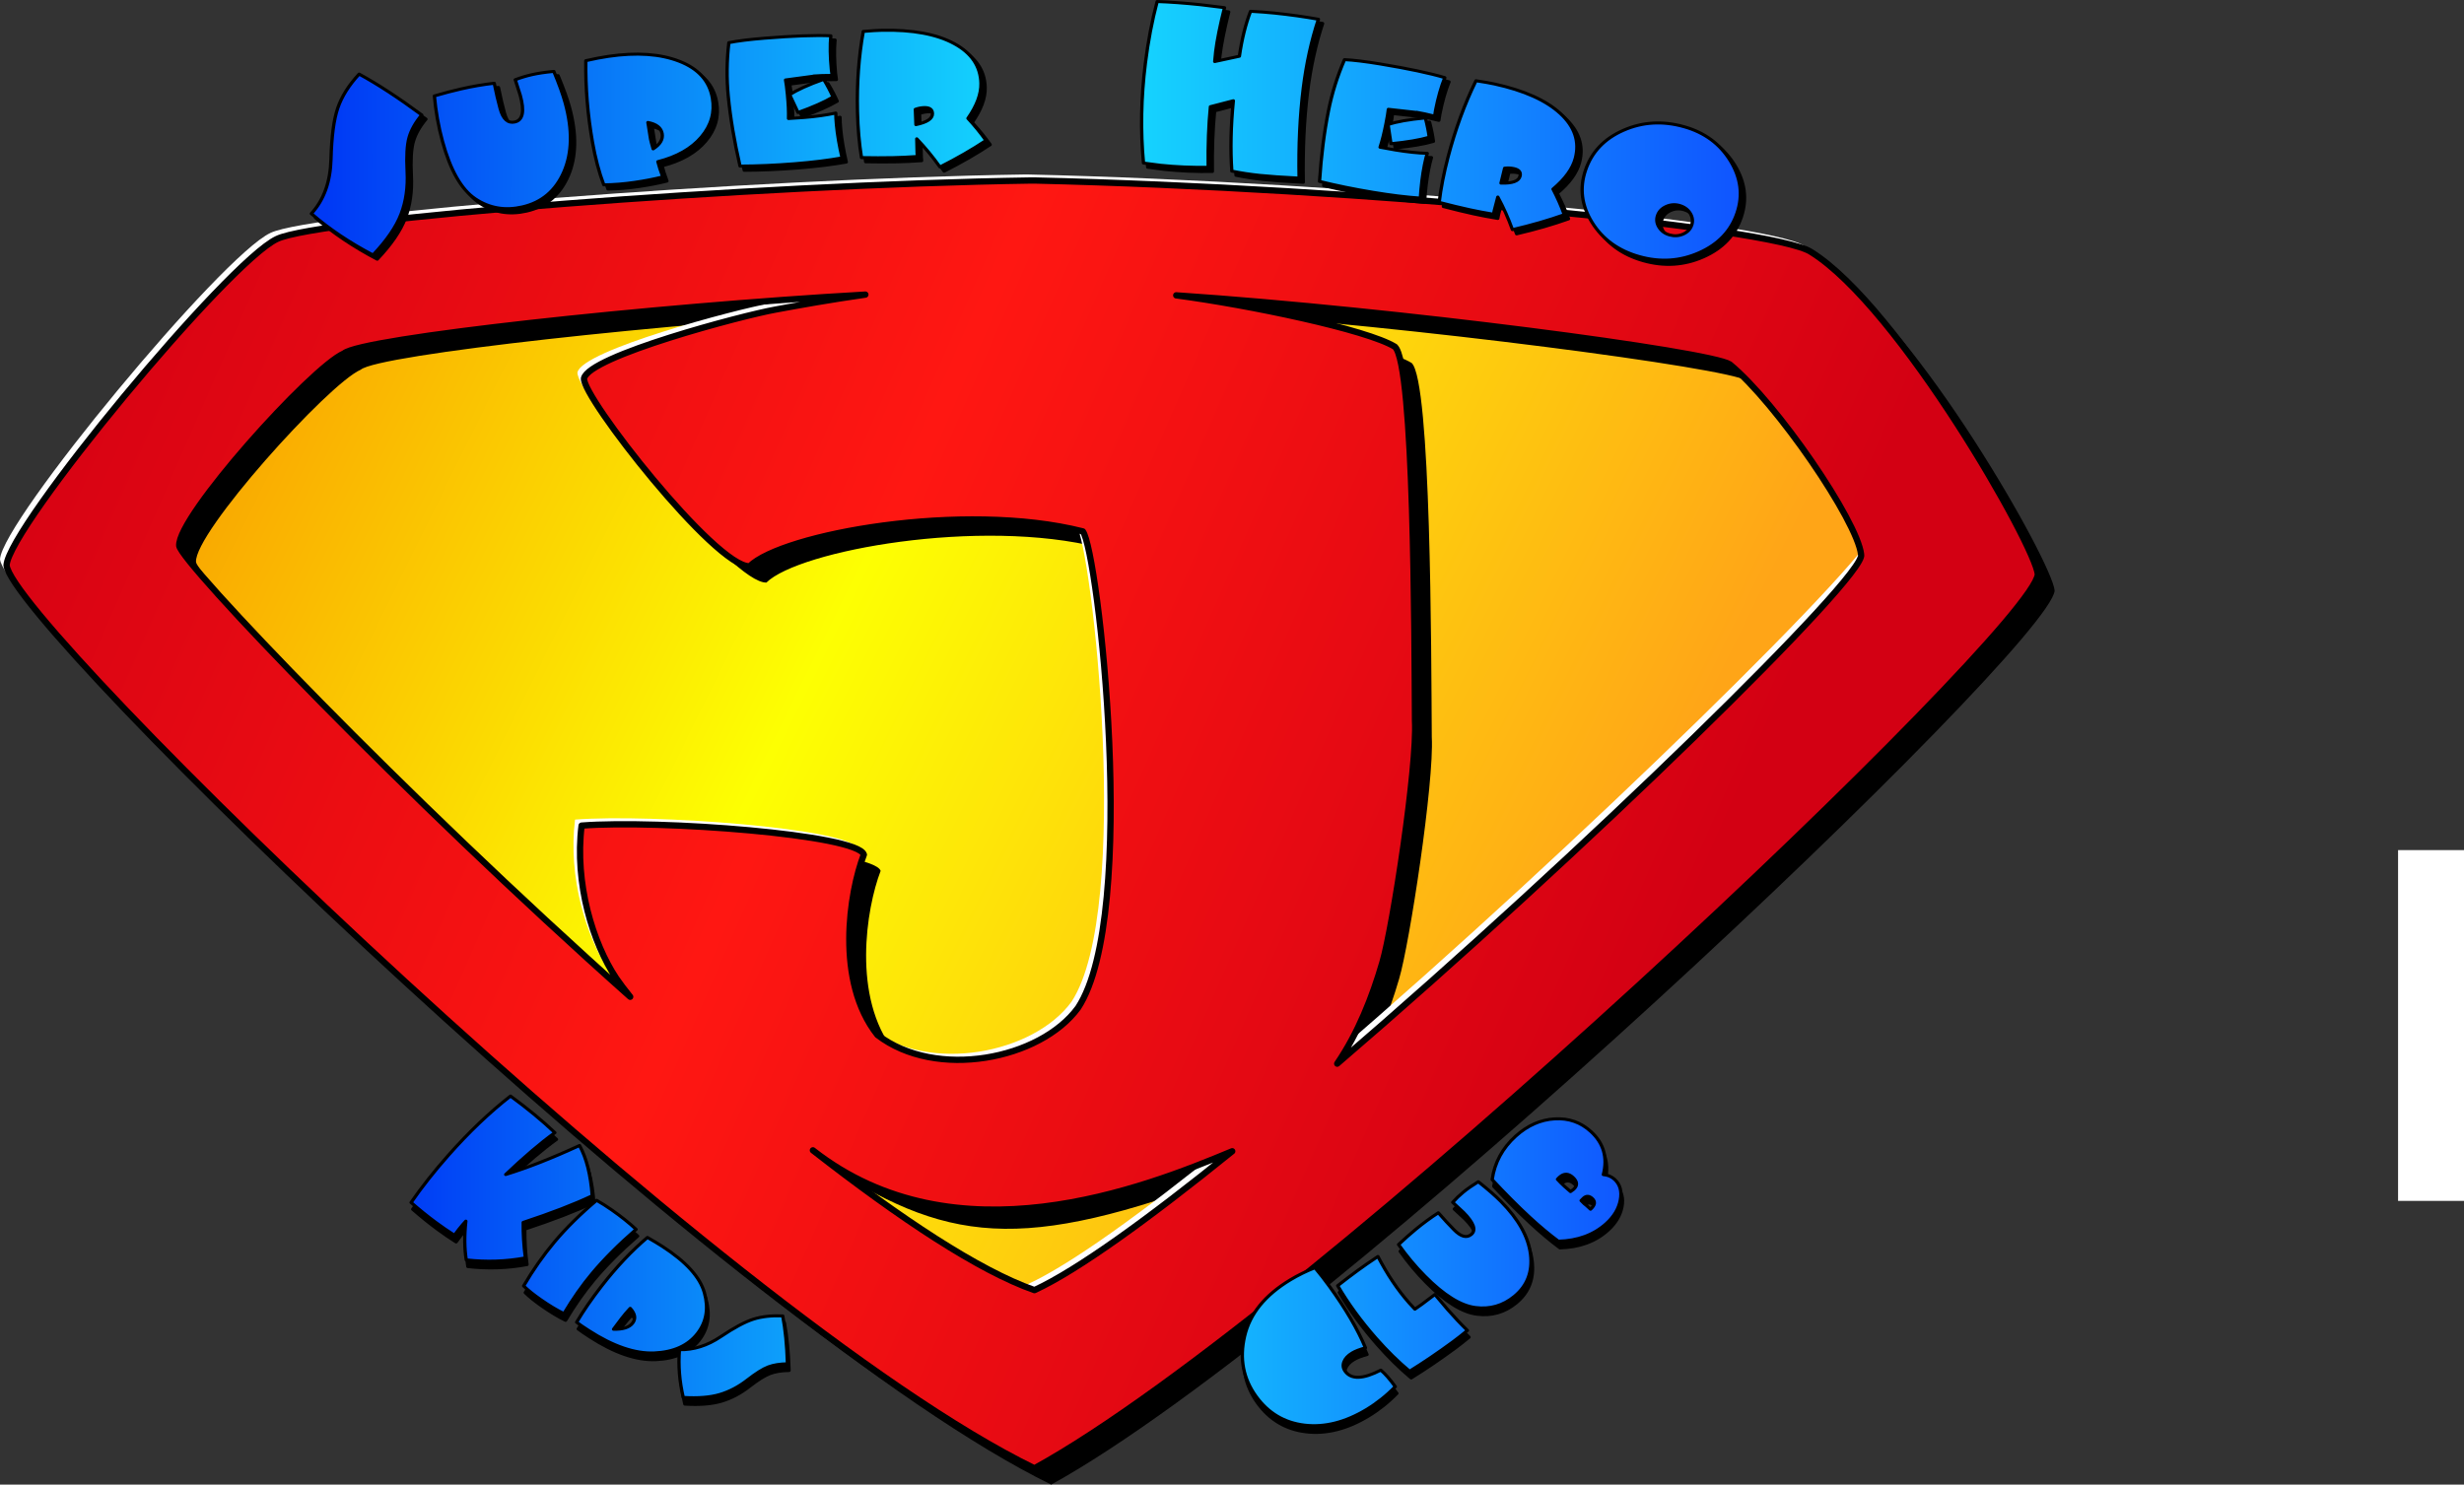
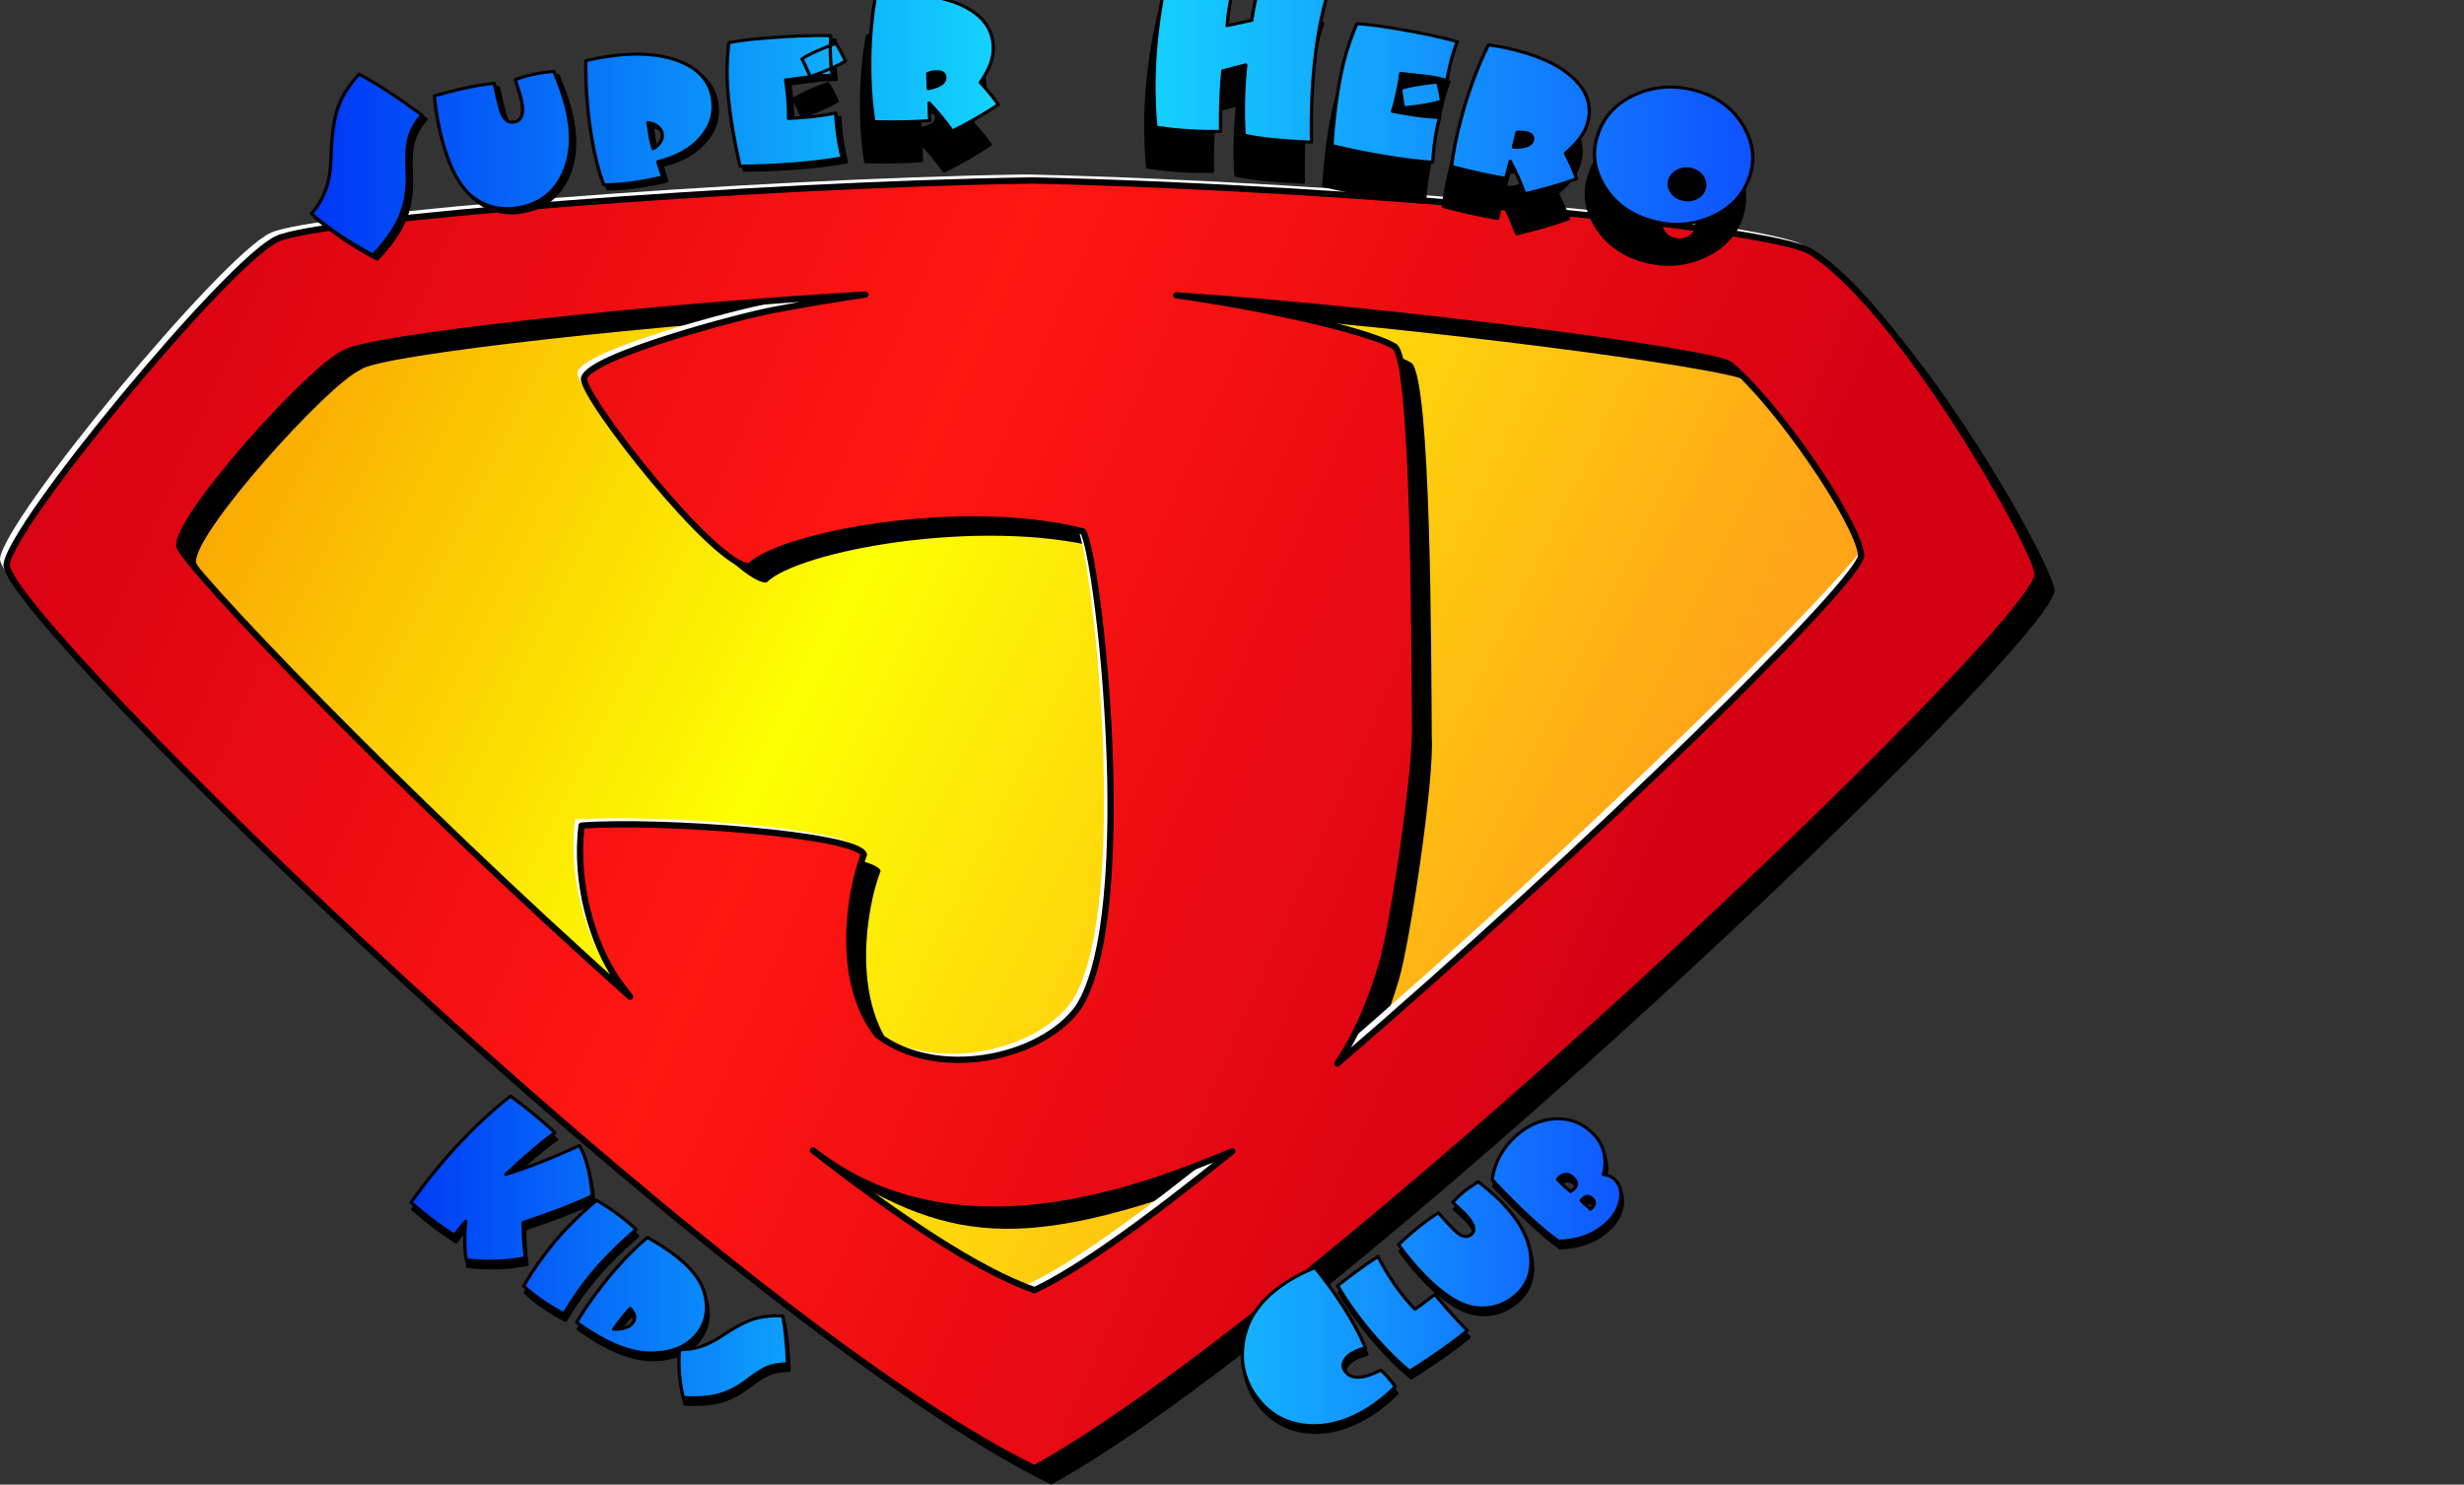
<svg xmlns="http://www.w3.org/2000/svg" xmlns:ns1="http://sodipodi.sourceforge.net/DTD/sodipodi-0.dtd" xmlns:ns2="http://www.inkscape.org/namespaces/inkscape" xmlns:xlink="http://www.w3.org/1999/xlink" id="svg2" ns1:docname="_svgclean2.svg" ns2:export-filename="C:\Documents and Settings\Mike\Desktop\Images\Superheros\Super Jesus Shield!.jpg" viewBox="0 0 1173.8 707.37" ns1:version="0.32" ns2:export-xdpi="300" version="1.0" ns2:output_extension="org.inkscape.output.svg.inkscape" ns2:export-ydpi="300" ns2:version="0.48.3.1 r9886">
  <rect x="0" y="0" width="1173.8" height="707.37" fill="#333333" stroke="none" />
  <defs id="defs4">
    <linearGradient id="linearGradient7655">
      <stop id="stop7657" style="stop-color:#0039f5" offset="0" />
      <stop id="stop3746" style="stop-color:#16e3fe" offset=".5" />
      <stop id="stop7659" style="stop-color:#0f47ff" offset="1" />
    </linearGradient>
    <linearGradient id="linearGradient11321" y2="586" xlink:href="#linearGradient7655" gradientUnits="userSpaceOnUse" x2="841.19" gradientTransform="matrix(.883 0 0 .967 50.282 .472)" y1="586" x1="225.46" ns2:collect="always" />
    <linearGradient id="linearGradient2450" y2="467.7" gradientUnits="userSpaceOnUse" x2="838.95" gradientTransform="translate(4.3264e-5,1.8677e-4)" y1="127.7" x1="61.062" ns2:collect="always">
      <stop id="stop3230" style="stop-color:#d30013" offset="0" />
      <stop id="stop3236" style="stop-color:#ff1712" offset=".5" />
      <stop id="stop3232" style="stop-color:#d30013" offset="1" />
    </linearGradient>
    <linearGradient id="linearGradient2455" y2="461.3" gradientUnits="userSpaceOnUse" x2="800.02" gradientTransform="translate(4.3264e-5,1.8677e-4)" y1="115.22" x1="99.984" ns2:collect="always">
      <stop id="stop6758" style="stop-color:#f88c00" offset="0" />
      <stop id="stop6760" style="stop-color:#fdff02" offset=".5" />
      <stop id="stop6762" style="stop-color:#ffa517" offset="1" />
    </linearGradient>
    <linearGradient id="linearGradient2457" y2="61.36" xlink:href="#linearGradient7655" gradientUnits="userSpaceOnUse" x2="852.38" gradientTransform="matrix(.883 0 0 .967 46.282 .472)" y1="61.36" x1="148.55" ns2:collect="always" />
  </defs>
  <ns1:namedview id="base" bordercolor="#666666" ns2:pageshadow="2" ns2:window-y="0" pagecolor="#ffffff" ns2:window-height="645" ns2:window-maximized="0" ns2:zoom="0.80964849" ns2:window-x="0" showgrid="false" borderopacity="1.0" ns2:current-layer="layer1" ns2:cx="485.18143" ns2:guide-bbox="true" ns2:cy="57.570537" showguides="true" grid_units="mm" ns2:window-width="674" ns2:pageopacity="0.0" ns2:document-units="px">
    <ns2:grid id="GridFromPre046Settings" opacity=".2" color="#0000ff" originy="-90.78mm" originx="-10.219mm" empspacing="5" spacingy="0.282mm" spacingx="0.282mm" empopacity="0.4" type="xygrid" empcolor="#0000ff" />
  </ns1:namedview>
  <g id="layer6" ns2:label="Background" ns2:groupmode="layer" transform="translate(-36.21 -23.326)">
-     <rect id="rect7663" style="fill:#ffffff" height="167.14" width="31.429" y="428.38" x="1178.6" />
-   </g>
+     </g>
  <g id="layer1" ns2:label="Red Shield" ns2:groupmode="layer" transform="translate(-36.21 -23.326)">
    <path id="Yellow_Background" style="fill:url(#linearGradient2455)" d="m528.13 138.67c-132.79 2-313.9 15.14-333.56 24.76-23.41 11-95.295 110.08-96.291 128.33 2.791 28.14 287.41 325.35 436.82 398.19 133.27-73.38 419.74-360.37 422.45-387.67-1-13.35-46.91-101.49-89.12-127.73-18.15-11.94-230-29.71-340.3-35.88z" ns1:nodetypes="ccccccc" ns2:connector-curvature="0" ns2:label="Yellow Background" />
    <path id="Black_Shadow" style="fill:#000000" d="m535.45 117.07c-132.79 2-339.65 18.25-359.31 27.86-23.41 11-127.82 137.24-128.82 155.49 2.79 28.14 340.27 357.43 489.67 430.28 133.28-73.38 475.31-398.64 478.01-425.93-1-13.36-65.87-127.42-108.08-153.65-18.15-11.95-215.37-30.51-369.93-34.05-0.51 0.01-1.02-0.01-1.54 0zm-79.01 54.38c-16.34 2.32-31.04 4.95-42.89 7.15-15.49 2.75-88.91 22.15-91.14 32.78-1 8.74 62.61 89.96 78.89 89.53 15.41-15.24 101.76-31.09 158.73-16.64 7.28 9.4 26.92 182.42-2.25 226.98-18.01 24.66-67.66 34.46-95.58 12.95-20.21-25.54-13.35-68.09-6.48-85.91-2.74-9.6-97.75-16.67-134.46-13.84-3.42 27.62 5.39 56.04 16.45 72.68 1.78 2.58 4.01 5.57 6.7 8.88-108.14-96.18-213.57-206.65-214.82-214.88-1.03-13.85 62.96-84.9 78.47-91.66 8.31-7.16 145.82-22.21 248.38-28.02zm148.09 0.35c105.69 7.11 254.21 26.79 263.68 32.86 22.32 18.32 60.74 74.54 62.58 90.6 2.89 9.81-132.69 142.39-249.57 242.61 10.03-14.73 16.69-31.62 21.53-48.24 4.94-16.67 16.72-93.61 15.53-115.1-0.27-39.97-0.31-169.48-9.57-178.24-13.38-8.2-69.66-19.95-104.18-24.49zm-173.08 407.38c59.77 38.32 95.86 40.56 199.76 0.43-39.66 32.08-73.67 56.71-94.22 66.18-26.44-9.28-63.91-34.11-105.54-66.61z" ns1:nodetypes="cccccccccccccccccccccccccccccccccc" ns2:connector-curvature="0" ns2:label="Black Shadow" />
    <path id="White_Highlight" style="fill:#ffffff" d="m524.34 106.46c-132.79 2-339.65 18.24-359.32 27.86-23.41 10.99-127.82 137.24-128.81 155.48 2.787 28.15 337.87 319.91 487.27 392.75 133.28-73.37 477.72-361.1 480.42-388.4-1-13.35-65.88-127.41-108.09-153.65-18.15-11.94-215.37-30.5-369.93-34.04-0.52 0-1.02-0.01-1.54 0zm-79.01 54.37c-16.34 2.32-31.04 4.96-42.9 7.16-15.48 2.75-88.9 22.14-91.13 32.77-1.01 8.74 62.6 89.96 78.89 89.53 15.41-15.24 101.76-31.09 158.73-16.63 7.27 9.39 26.92 182.41-2.26 226.98-18 24.65-67.65 34.46-95.57 12.95-20.22-25.55-13.35-68.09-6.48-85.91-2.75-9.61-97.76-16.68-134.46-13.84-3.43 27.61 5.39 56.03 16.45 72.68 1.78 2.57 4.01 5.57 6.7 8.88-70.2-18.43-229.84-199.25-231.09-207.48-1.02-13.85 87.36-109.58 102.87-116.34 8.31-7.16 137.69-4.93 240.25-10.75zm106.07-11.99c105.69 7.11 313.84 25.56 323.31 31.62 22.33 18.33 53.97 77.02 55.81 93.08 2.89 9.8-143.54 153.5-260.41 253.72 10.03-14.74-79.54-43.96-74.7-60.59 4.94-16.66-9.49-313.29-44.01-317.83zm-131.06 419.73c19.3 10.91 60.89-10.78 72.45-10.26 9.46 2.31 95.28 26.25 127.31 10.69-39.67 32.08-73.68 56.71-94.22 66.17-26.45 25.29-96.44-15.59-105.54-66.6z" ns1:nodetypes="ccccccccccccccccccccccccccccccccc" ns2:connector-curvature="0" ns2:label="White Highlight" />
    <path id="Red_Shield" style="stroke-linejoin:round;stroke:#000000;stroke-width:3;stroke-linecap:round;fill:url(#linearGradient2450)" d="m527.46 109.33c-132.79 2-339.65 18.24-359.31 27.86-23.41 10.99-127.82 137.23-128.82 155.48 2.791 28.14 340.27 357.44 489.67 430.28 133.28-73.38 475.3-398.63 478-425.93-1-13.35-65.86-127.41-108.07-153.65-18.15-11.94-215.37-30.5-369.93-34.04-0.51 0-1.02-0.01-1.54 0zm-79.01 54.37c-16.34 2.32-31.04 4.95-42.89 7.15-15.49 2.76-88.91 22.15-91.14 32.78-1 8.74 62.61 89.96 78.89 89.53 15.41-15.24 101.76-31.09 158.73-16.63 7.28 9.39 26.92 182.41-2.25 226.97-18.01 24.66-67.66 34.46-95.58 12.96-20.21-25.55-13.35-68.09-6.48-85.92-2.74-9.6-97.75-16.67-134.46-13.84-3.42 27.62 5.39 56.04 16.45 72.68 1.78 2.58 4.01 5.57 6.7 8.89-108.14-96.19-213.57-206.66-214.82-214.88-1.02-13.86 62.96-84.91 78.47-91.67 8.31-7.15 145.82-22.2 248.38-28.02zm148.09 0.35c105.69 7.11 254.21 26.8 263.68 32.86 22.32 18.33 60.74 74.54 62.58 90.61 2.89 9.8-132.69 142.39-249.57 242.61 10.03-14.74 16.69-31.62 21.53-48.25 4.94-16.66 16.72-93.61 15.53-115.1-0.27-39.96-0.31-169.48-9.57-178.24-13.38-8.2-69.66-19.95-104.18-24.49zm-173.08 407.38c67.98 53.32 157.55 18.07 199.76 0.44-39.66 32.08-73.67 56.7-94.22 66.17-26.44-9.27-63.91-34.1-105.54-66.61z" ns1:nodetypes="cccccccccccccccccccccccccccccccccc" ns2:connector-curvature="0" ns2:label="Red Shield" />
    <path id="text2459" ns2:connector-curvature="0" style="stroke-linejoin:round;stroke:#000000;stroke-width:1.386;stroke-linecap:round;fill:#000000" transform="matrix(1.132,0,0,1.034,-7.158,-14.545)" d="m191.21 72.7c7.73 4.607 16.51 10.882 26.35 18.824-2.64 3.472-4.41 6.912-5.3 10.316-0.9 3.41-1.18 8.69-0.84 15.85s-0.51 13.66-2.55 19.51c-2.05 5.85-5.99 12.14-11.81 18.87-9.84-5.65-18.49-12.01-25.95-19.07 5.26-6.28 8.01-14.65 8.26-25.11s1.2-18.325 2.87-23.601c1.66-5.277 4.65-10.473 8.97-15.589zm31.67 10.065c4.1-1.304 7.83-2.375 11.2-3.213 4.76-1.187 9.43-2.066 13.99-2.636 0.82 4.431 1.65 8.33 2.49 11.696 1.2 4.832 3.27 6.883 6.2 6.152 3.34-0.83 4.09-4.927 2.25-12.291-0.03-0.134-0.73-2.525-2.1-7.174 2.24-0.947 4.59-1.728 7.06-2.342 2.56-0.639 5.62-1.136 9.18-1.491 2.23 5.816 3.83 10.673 4.8 14.572 3.09 12.396 2.89 22.962-0.57 31.702-3.47 8.74-9.31 14.13-17.5 16.17-7.3 1.82-13.89 0.57-19.78-3.73-5.88-4.3-10.49-13.14-13.82-26.5-1.68-6.763-2.82-13.735-3.4-20.915zm63.73-16.244c3.48-0.871 6.64-1.535 9.49-1.992 11.87-1.903 21.82-1.151 29.84 2.257 8.02 3.409 12.67 9.046 13.93 16.913 1.06 6.612-0.48 12.598-4.63 17.961-4.15 5.36-10.26 9.16-18.31 11.39 0.45 1.98 1.14 4.32 2.06 7.02-3.53 0.98-7.45 1.82-11.75 2.51-4.51 0.73-8.87 1.11-13.07 1.16-2.01-5.8-3.59-12.34-4.76-19.64-2.04-12.711-2.97-25.239-2.8-37.579zm26.38 30.149 0.86 5.97c0.11 0.68 0.47 2.18 1.09 4.52 2.94-2.04 4.2-4.38 3.78-7.03-0.44-2.708-2.44-4.423-5.99-5.139l0.26 1.679zm68.13-22.811-10.46 1.542c0.28 1.596 0.55 3.865 0.8 6.807 0.38 4.276 0.53 7.934 0.45 10.975 2.95-0.191 5.13-0.348 6.53-0.471 5.03-0.443 9.48-1.129 13.37-2.057 0 1.552 0.09 3.388 0.28 5.509 0.4 4.546 1.19 9.596 2.36 15.146-5.69 1.13-12.32 2.02-19.88 2.69-8.1 0.71-15.79 1.08-23.07 1.1-2.42-11.44-4.07-22.208-4.96-32.3-0.72-8.142-0.63-16.337 0.26-24.586 3.73-0.811 8.72-1.492 14.98-2.043 12.11-1.066 21.42-1.438 27.93-1.115-0.37 4.411-0.3 9.558 0.22 15.442 0.09 1.06 0.21 1.998 0.35 2.813-3.04-0.008-5.65 0.084-7.84 0.277l0.11-0.009 0.05-0.005c0.03-0.003 0.02 0.016-0.05 0.056-0.07 0.006-0.22 0.037-0.46 0.092l-0.97 0.137zm-5.21 16.542c-1.51-3.418-2.68-6.142-3.51-8.172 3.01-2.196 7.78-4.564 14.32-7.104 1.6 2.893 2.9 5.604 3.92 8.135-3.49 2.272-8.4 4.652-14.73 7.141zm50.11 18.669 0.14 1.6c-3.81 0.29-7.22 0.46-10.24 0.53-4.05 0.09-8.49 0.08-13.3-0.02-0.96-6.51-1.53-13.573-1.69-21.195-0.28-13.012 0.53-25.327 2.44-36.944 3.4-0.314 6.04-0.491 7.93-0.532 12.8-0.278 22.89 1.762 30.27 6.12 7.38 4.357 11.15 10.467 11.32 18.329 0.11 4.91-1.72 10.291-5.47 16.143 2.82 3.339 5.35 6.736 7.59 10.189-5.68 4.14-12.14 8.22-19.37 12.22-3.05-4.71-6.31-9.03-9.76-12.98l0.14 6.54zm-0.74-20.127 0.25 7.053c4.69-1.063 7-2.762 6.95-5.097-0.04-1.888-1.18-2.808-3.41-2.76-1.27 0.028-2.53 0.296-3.79 0.804zm125.99-22.021 10.38-2.444c1.04-7.9 2.61-14.808 4.7-20.721 3.95 0.242 7.32 0.523 10.12 0.842 6.41 0.732 12.56 1.675 18.44 2.83-2.94 9.723-5.05 20.248-6.35 31.576-1.45 12.795-2.05 26.675-1.79 41.635-7.04-0.39-12.57-0.81-16.6-1.27-3.92-0.45-7.82-1.1-11.7-1.96-0.63-9.92-0.42-20.732 0.64-32.432l-9.65 2.737c-0.76 8.553-1.08 17.865-0.95 27.935-6.83 0.12-13.5-0.19-20.01-0.93-0.62-0.07-3.01-0.41-7.2-1.03-1.29-14.731-1.02-30.099 0.8-46.101 1.15-10.066 2.8-19.504 4.94-28.315 5.44 0.205 11.5 0.689 18.19 1.452 1.61 0.183 4.99 0.638 10.16 1.366-1.85 8.084-3.09 14.804-3.7 20.161-0.2 1.775-0.34 3.331-0.42 4.669zm83.58 23.286-10.5-1.28c-0.16 1.613-0.5 3.872-1.03 6.778-0.76 4.223-1.59 7.794-2.46 10.704 2.89 0.59 5.03 1.02 6.41 1.27 4.97 0.9 9.45 1.42 13.44 1.55-0.41 1.5-0.81 3.29-1.19 5.39-0.82 4.49-1.39 9.57-1.72 15.23-5.79-0.42-12.41-1.31-19.88-2.67-8.01-1.45-15.52-3.13-22.54-5.03 0.69-11.68 1.94-22.496 3.75-32.463 1.46-8.042 3.71-15.922 6.76-23.642 3.8 0.203 8.79 0.866 14.98 1.989 11.96 2.174 21.03 4.277 27.23 6.309-1.53 4.156-2.82 9.14-3.87 14.952-0.19 1.047-0.33 1.982-0.41 2.806-2.92-0.811-5.47-1.413-7.63-1.806l0.1 0.019 0.05 0.009c0.04 0.006 0.02 0.02-0.06 0.041-0.06-0.012-0.22-0.022-0.46-0.032l-0.97-0.124zm-9.41 14.572c-0.55-3.69-0.95-6.629-1.22-8.807 3.48-1.321 8.71-2.343 15.69-3.066 0.77 3.213 1.32 6.174 1.63 8.883-3.97 1.27-9.33 2.27-16.1 2.99zm43.45 30.94-0.27 1.57c-3.76-0.68-7.1-1.38-10.04-2.08-3.94-0.95-8.23-2.08-12.85-3.4 0.71-6.54 1.96-13.51 3.74-20.93 3.03-12.654 6.95-24.358 11.75-35.109 3.36 0.559 5.96 1.058 7.8 1.498 12.45 2.984 21.69 7.521 27.72 13.608 6.03 6.088 8.13 12.953 6.3 20.603-1.15 4.78-4.28 9.52-9.4 14.22 1.88 3.95 3.47 7.88 4.75 11.79-6.54 2.56-13.82 4.86-21.83 6.9-1.76-5.33-3.81-10.34-6.15-15.03l-1.52 6.36zm4.39-19.66-1.54 6.89c4.8 0.16 7.47-0.9 8.01-3.17 0.44-1.84-0.42-3.01-2.59-3.53-1.24-0.3-2.53-0.36-3.88-0.19zm97.8 20.67c-2.56 8.27-7.86 14.36-15.92 18.27-8.05 3.91-16.48 4.5-25.27 1.78s-15.4-7.96-19.81-15.72-5.34-15.77-2.78-24.04c2.59-8.4 7.91-14.54 15.96-18.414 8.04-3.876 16.56-4.424 25.55-1.645 8.6 2.657 15.09 7.899 19.48 15.729 4.4 7.83 5.32 15.84 2.79 24.04zm-33.46 1.15c-0.58 1.87-0.36 3.68 0.64 5.42 1.01 1.75 2.48 2.93 4.41 3.52 2 0.62 3.91 0.49 5.73-0.38 1.82-0.88 3.01-2.25 3.59-4.12s0.37-3.7-0.62-5.48c-1-1.78-2.5-2.98-4.5-3.6-1.93-0.6-3.82-0.44-5.64 0.47-1.83 0.91-3.03 2.3-3.61 4.17z" />
-     <path id="text1942" ns2:connector-curvature="0" style="stroke-linejoin:round;stroke:#000000;stroke-width:1.386;stroke-linecap:round;fill:url(#linearGradient2457)" transform="matrix(1.132,0,0,1.034,-9.158,-16.545)" d="m191.21 72.7c7.73 4.607 16.51 10.882 26.35 18.824-2.64 3.472-4.41 6.912-5.3 10.316-0.9 3.41-1.18 8.69-0.84 15.85s-0.51 13.66-2.55 19.51c-2.05 5.85-5.99 12.14-11.81 18.87-9.84-5.65-18.49-12.01-25.95-19.07 5.26-6.28 8.01-14.65 8.26-25.11s1.2-18.325 2.87-23.601c1.66-5.277 4.65-10.473 8.97-15.589zm31.67 10.065c4.1-1.304 7.83-2.375 11.2-3.213 4.76-1.187 9.43-2.066 13.99-2.636 0.82 4.431 1.65 8.33 2.49 11.696 1.2 4.832 3.27 6.883 6.2 6.152 3.34-0.83 4.09-4.927 2.25-12.291-0.03-0.134-0.73-2.525-2.1-7.174 2.24-0.947 4.59-1.728 7.06-2.342 2.56-0.639 5.62-1.136 9.18-1.491 2.23 5.816 3.83 10.673 4.8 14.572 3.09 12.396 2.89 22.962-0.57 31.702-3.47 8.74-9.31 14.13-17.5 16.17-7.3 1.82-13.89 0.57-19.78-3.73-5.88-4.3-10.49-13.14-13.82-26.5-1.68-6.763-2.82-13.735-3.4-20.915zm63.73-16.244c3.48-0.871 6.64-1.535 9.49-1.992 11.87-1.903 21.82-1.151 29.84 2.257 8.02 3.409 12.67 9.046 13.93 16.913 1.06 6.612-0.48 12.598-4.63 17.961-4.15 5.36-10.26 9.16-18.31 11.39 0.45 1.98 1.14 4.32 2.06 7.02-3.53 0.98-7.45 1.82-11.75 2.51-4.51 0.73-8.87 1.11-13.07 1.16-2.01-5.8-3.59-12.34-4.76-19.64-2.04-12.711-2.97-25.239-2.8-37.579zm26.38 30.149 0.86 5.97c0.11 0.68 0.47 2.18 1.09 4.52 2.94-2.04 4.2-4.38 3.78-7.03-0.44-2.708-2.44-4.423-5.99-5.139l0.26 1.679zm68.13-22.811-10.46 1.542c0.28 1.596 0.55 3.865 0.8 6.807 0.38 4.276 0.53 7.934 0.45 10.975 2.95-0.191 5.13-0.348 6.53-0.471 5.03-0.443 9.48-1.129 13.37-2.057 0 1.552 0.09 3.388 0.28 5.509 0.4 4.546 1.19 9.596 2.36 15.146-5.69 1.13-12.32 2.02-19.88 2.69-8.1 0.71-15.79 1.08-23.07 1.1-2.42-11.44-4.07-22.208-4.96-32.3-0.72-8.142-0.63-16.337 0.26-24.586 3.73-0.811 8.72-1.492 14.98-2.043 12.11-1.066 21.42-1.438 27.93-1.115-0.37 4.411-0.3 9.558 0.22 15.442 0.09 1.06 0.21 1.998 0.35 2.813-3.04-0.008-5.65 0.084-7.84 0.277l0.11-0.009 0.05-0.005c0.03-0.003 0.02 0.016-0.05 0.056-0.07 0.006-0.22 0.037-0.46 0.092l-0.97 0.137zm-5.21 16.542c-1.51-3.418-2.68-6.142-3.51-8.172 3.01-2.196 7.78-4.564 14.32-7.104 1.6 2.893 2.9 5.604 3.92 8.135-3.49 2.272-8.4 4.652-14.73 7.141zm50.11 18.669 0.14 1.6c-3.81 0.29-7.22 0.46-10.24 0.53-4.05 0.09-8.49 0.08-13.3-0.02-0.96-6.51-1.53-13.573-1.69-21.195-0.28-13.012 0.53-25.327 2.44-36.944 3.4-0.314 6.04-0.491 7.93-0.532 12.8-0.278 22.89 1.762 30.27 6.12 7.38 4.357 11.15 10.467 11.32 18.329 0.11 4.91-1.72 10.291-5.47 16.143 2.82 3.339 5.35 6.736 7.59 10.189-5.68 4.14-12.14 8.22-19.37 12.22-3.05-4.71-6.31-9.03-9.76-12.98l0.14 6.54zm-0.74-20.127 0.25 7.053c4.69-1.063 7-2.762 6.95-5.097-0.04-1.888-1.18-2.808-3.41-2.76-1.27 0.028-2.53 0.296-3.79 0.804zm125.99-22.021 10.38-2.444c1.04-7.9 2.61-14.808 4.7-20.721 3.95 0.242 7.32 0.523 10.12 0.842 6.41 0.732 12.56 1.675 18.44 2.83-2.94 9.723-5.05 20.248-6.35 31.576-1.45 12.795-2.05 26.675-1.79 41.635-7.04-0.39-12.57-0.81-16.6-1.27-3.92-0.45-7.82-1.1-11.7-1.96-0.63-9.92-0.42-20.732 0.64-32.432l-9.65 2.737c-0.76 8.553-1.08 17.865-0.95 27.935-6.83 0.12-13.5-0.19-20.01-0.93-0.62-0.07-3.01-0.41-7.2-1.03-1.29-14.731-1.02-30.099 0.8-46.101 1.15-10.066 2.8-19.504 4.94-28.315 5.44 0.205 11.5 0.689 18.19 1.452 1.61 0.183 4.99 0.638 10.16 1.366-1.85 8.084-3.09 14.804-3.7 20.161-0.2 1.775-0.34 3.331-0.42 4.669zm83.58 23.286-10.5-1.28c-0.16 1.613-0.5 3.872-1.03 6.778-0.76 4.223-1.59 7.794-2.46 10.704 2.89 0.59 5.03 1.02 6.41 1.27 4.97 0.9 9.45 1.42 13.44 1.55-0.41 1.5-0.81 3.29-1.19 5.39-0.82 4.49-1.39 9.57-1.72 15.23-5.79-0.42-12.41-1.31-19.88-2.67-8.01-1.45-15.52-3.13-22.54-5.03 0.69-11.68 1.94-22.496 3.75-32.463 1.46-8.042 3.71-15.922 6.76-23.642 3.8 0.203 8.79 0.866 14.98 1.989 11.96 2.174 21.03 4.277 27.23 6.309-1.53 4.156-2.82 9.14-3.87 14.952-0.19 1.047-0.33 1.982-0.41 2.806-2.92-0.811-5.47-1.413-7.63-1.806l0.1 0.019 0.05 0.009c0.04 0.006 0.02 0.02-0.06 0.041-0.06-0.012-0.22-0.022-0.46-0.032l-0.97-0.124zm-9.41 14.572c-0.55-3.69-0.95-6.629-1.22-8.807 3.48-1.321 8.71-2.343 15.69-3.066 0.77 3.213 1.32 6.174 1.63 8.883-3.97 1.27-9.33 2.27-16.1 2.99zm43.45 30.94-0.27 1.57c-3.76-0.68-7.1-1.38-10.04-2.08-3.94-0.95-8.23-2.08-12.85-3.4 0.71-6.54 1.96-13.51 3.74-20.93 3.03-12.654 6.95-24.358 11.75-35.109 3.36 0.559 5.96 1.058 7.8 1.498 12.45 2.984 21.69 7.521 27.72 13.608 6.03 6.088 8.13 12.953 6.3 20.603-1.15 4.78-4.28 9.52-9.4 14.22 1.88 3.95 3.47 7.88 4.75 11.79-6.54 2.56-13.82 4.86-21.83 6.9-1.76-5.33-3.81-10.34-6.15-15.03l-1.52 6.36zm4.39-19.66-1.54 6.89c4.8 0.16 7.47-0.9 8.01-3.17 0.44-1.84-0.42-3.01-2.59-3.53-1.24-0.3-2.53-0.36-3.88-0.19zm97.8 20.67c-2.56 8.27-7.86 14.36-15.92 18.27-8.05 3.91-16.48 4.5-25.27 1.78s-15.4-7.96-19.81-15.72-5.34-15.77-2.78-24.04c2.59-8.4 7.91-14.54 15.96-18.414 8.04-3.876 16.56-4.424 25.55-1.645 8.6 2.657 15.09 7.899 19.48 15.729 4.4 7.83 5.32 15.84 2.79 24.04zm-33.46 1.15c-0.58 1.87-0.36 3.68 0.64 5.42 1.01 1.75 2.48 2.93 4.41 3.52 2 0.62 3.91 0.49 5.73-0.38 1.82-0.88 3.01-2.25 3.59-4.12s0.37-3.7-0.62-5.48c-1-1.78-2.5-2.98-4.5-3.6-1.93-0.6-3.82-0.44-5.64 0.47-1.83 0.91-3.03 2.3-3.61 4.17z" />
+     <path id="text1942" ns2:connector-curvature="0" style="stroke-linejoin:round;stroke:#000000;stroke-width:1.386;stroke-linecap:round;fill:url(#linearGradient2457)" transform="matrix(1.132,0,0,1.034,-9.158,-16.545)" d="m191.21 72.7c7.73 4.607 16.51 10.882 26.35 18.824-2.64 3.472-4.41 6.912-5.3 10.316-0.9 3.41-1.18 8.69-0.84 15.85s-0.51 13.66-2.55 19.51c-2.05 5.85-5.99 12.14-11.81 18.87-9.84-5.65-18.49-12.01-25.95-19.07 5.26-6.28 8.01-14.65 8.26-25.11s1.2-18.325 2.87-23.601c1.66-5.277 4.65-10.473 8.97-15.589zm31.67 10.065c4.1-1.304 7.83-2.375 11.2-3.213 4.76-1.187 9.43-2.066 13.99-2.636 0.82 4.431 1.65 8.33 2.49 11.696 1.2 4.832 3.27 6.883 6.2 6.152 3.34-0.83 4.09-4.927 2.25-12.291-0.03-0.134-0.73-2.525-2.1-7.174 2.24-0.947 4.59-1.728 7.06-2.342 2.56-0.639 5.62-1.136 9.18-1.491 2.23 5.816 3.83 10.673 4.8 14.572 3.09 12.396 2.89 22.962-0.57 31.702-3.47 8.74-9.31 14.13-17.5 16.17-7.3 1.82-13.89 0.57-19.78-3.73-5.88-4.3-10.49-13.14-13.82-26.5-1.68-6.763-2.82-13.735-3.4-20.915zm63.73-16.244c3.48-0.871 6.64-1.535 9.49-1.992 11.87-1.903 21.82-1.151 29.84 2.257 8.02 3.409 12.67 9.046 13.93 16.913 1.06 6.612-0.48 12.598-4.63 17.961-4.15 5.36-10.26 9.16-18.31 11.39 0.45 1.98 1.14 4.32 2.06 7.02-3.53 0.98-7.45 1.82-11.75 2.51-4.51 0.73-8.87 1.11-13.07 1.16-2.01-5.8-3.59-12.34-4.76-19.64-2.04-12.711-2.97-25.239-2.8-37.579zm26.38 30.149 0.86 5.97c0.11 0.68 0.47 2.18 1.09 4.52 2.94-2.04 4.2-4.38 3.78-7.03-0.44-2.708-2.44-4.423-5.99-5.139l0.26 1.679zm68.13-22.811-10.46 1.542c0.28 1.596 0.55 3.865 0.8 6.807 0.38 4.276 0.53 7.934 0.45 10.975 2.95-0.191 5.13-0.348 6.53-0.471 5.03-0.443 9.48-1.129 13.37-2.057 0 1.552 0.09 3.388 0.28 5.509 0.4 4.546 1.19 9.596 2.36 15.146-5.69 1.13-12.32 2.02-19.88 2.69-8.1 0.71-15.79 1.08-23.07 1.1-2.42-11.44-4.07-22.208-4.96-32.3-0.72-8.142-0.63-16.337 0.26-24.586 3.73-0.811 8.72-1.492 14.98-2.043 12.11-1.066 21.42-1.438 27.93-1.115-0.37 4.411-0.3 9.558 0.22 15.442 0.09 1.06 0.21 1.998 0.35 2.813-3.04-0.008-5.65 0.084-7.84 0.277l0.11-0.009 0.05-0.005c0.03-0.003 0.02 0.016-0.05 0.056-0.07 0.006-0.22 0.037-0.46 0.092l-0.97 0.137zc-1.51-3.418-2.68-6.142-3.51-8.172 3.01-2.196 7.78-4.564 14.32-7.104 1.6 2.893 2.9 5.604 3.92 8.135-3.49 2.272-8.4 4.652-14.73 7.141zm50.11 18.669 0.14 1.6c-3.81 0.29-7.22 0.46-10.24 0.53-4.05 0.09-8.49 0.08-13.3-0.02-0.96-6.51-1.53-13.573-1.69-21.195-0.28-13.012 0.53-25.327 2.44-36.944 3.4-0.314 6.04-0.491 7.93-0.532 12.8-0.278 22.89 1.762 30.27 6.12 7.38 4.357 11.15 10.467 11.32 18.329 0.11 4.91-1.72 10.291-5.47 16.143 2.82 3.339 5.35 6.736 7.59 10.189-5.68 4.14-12.14 8.22-19.37 12.22-3.05-4.71-6.31-9.03-9.76-12.98l0.14 6.54zm-0.74-20.127 0.25 7.053c4.69-1.063 7-2.762 6.95-5.097-0.04-1.888-1.18-2.808-3.41-2.76-1.27 0.028-2.53 0.296-3.79 0.804zm125.99-22.021 10.38-2.444c1.04-7.9 2.61-14.808 4.7-20.721 3.95 0.242 7.32 0.523 10.12 0.842 6.41 0.732 12.56 1.675 18.44 2.83-2.94 9.723-5.05 20.248-6.35 31.576-1.45 12.795-2.05 26.675-1.79 41.635-7.04-0.39-12.57-0.81-16.6-1.27-3.92-0.45-7.82-1.1-11.7-1.96-0.63-9.92-0.42-20.732 0.64-32.432l-9.65 2.737c-0.76 8.553-1.08 17.865-0.95 27.935-6.83 0.12-13.5-0.19-20.01-0.93-0.62-0.07-3.01-0.41-7.2-1.03-1.29-14.731-1.02-30.099 0.8-46.101 1.15-10.066 2.8-19.504 4.94-28.315 5.44 0.205 11.5 0.689 18.19 1.452 1.61 0.183 4.99 0.638 10.16 1.366-1.85 8.084-3.09 14.804-3.7 20.161-0.2 1.775-0.34 3.331-0.42 4.669zm83.58 23.286-10.5-1.28c-0.16 1.613-0.5 3.872-1.03 6.778-0.76 4.223-1.59 7.794-2.46 10.704 2.89 0.59 5.03 1.02 6.41 1.27 4.97 0.9 9.45 1.42 13.44 1.55-0.41 1.5-0.81 3.29-1.19 5.39-0.82 4.49-1.39 9.57-1.72 15.23-5.79-0.42-12.41-1.31-19.88-2.67-8.01-1.45-15.52-3.13-22.54-5.03 0.69-11.68 1.94-22.496 3.75-32.463 1.46-8.042 3.71-15.922 6.76-23.642 3.8 0.203 8.79 0.866 14.98 1.989 11.96 2.174 21.03 4.277 27.23 6.309-1.53 4.156-2.82 9.14-3.87 14.952-0.19 1.047-0.33 1.982-0.41 2.806-2.92-0.811-5.47-1.413-7.63-1.806l0.1 0.019 0.05 0.009c0.04 0.006 0.02 0.02-0.06 0.041-0.06-0.012-0.22-0.022-0.46-0.032l-0.97-0.124zm-9.41 14.572c-0.55-3.69-0.95-6.629-1.22-8.807 3.48-1.321 8.71-2.343 15.69-3.066 0.77 3.213 1.32 6.174 1.63 8.883-3.97 1.27-9.33 2.27-16.1 2.99zm43.45 30.94-0.27 1.57c-3.76-0.68-7.1-1.38-10.04-2.08-3.94-0.95-8.23-2.08-12.85-3.4 0.71-6.54 1.96-13.51 3.74-20.93 3.03-12.654 6.95-24.358 11.75-35.109 3.36 0.559 5.96 1.058 7.8 1.498 12.45 2.984 21.69 7.521 27.72 13.608 6.03 6.088 8.13 12.953 6.3 20.603-1.15 4.78-4.28 9.52-9.4 14.22 1.88 3.95 3.47 7.88 4.75 11.79-6.54 2.56-13.82 4.86-21.83 6.9-1.76-5.33-3.81-10.34-6.15-15.03l-1.52 6.36zm4.39-19.66-1.54 6.89c4.8 0.16 7.47-0.9 8.01-3.17 0.44-1.84-0.42-3.01-2.59-3.53-1.24-0.3-2.53-0.36-3.88-0.19zm97.8 20.67c-2.56 8.27-7.86 14.36-15.92 18.27-8.05 3.91-16.48 4.5-25.27 1.78s-15.4-7.96-19.81-15.72-5.34-15.77-2.78-24.04c2.59-8.4 7.91-14.54 15.96-18.414 8.04-3.876 16.56-4.424 25.55-1.645 8.6 2.657 15.09 7.899 19.48 15.729 4.4 7.83 5.32 15.84 2.79 24.04zm-33.46 1.15c-0.58 1.87-0.36 3.68 0.64 5.42 1.01 1.75 2.48 2.93 4.41 3.52 2 0.62 3.91 0.49 5.73-0.38 1.82-0.88 3.01-2.25 3.59-4.12s0.37-3.7-0.62-5.48c-1-1.78-2.5-2.98-4.5-3.6-1.93-0.6-3.82-0.44-5.64 0.47-1.83 0.91-3.03 2.3-3.61 4.17z" />
    <path id="text6426" ns2:connector-curvature="0" style="stroke-linejoin:round;stroke:#000000;stroke-width:1.386;stroke-linecap:round;fill:#000000" transform="matrix(1.132,0,0,1.034,-56.148,2.715)" d="m278.31 585.74-1.2 1.48c-1.06 1.31-2.25 2.98-3.59 5.02-2.63-1.82-5.25-3.78-7.84-5.88-3.38-2.73-6.85-5.79-10.41-9.2 4.46-7.07 9.7-14.34 15.73-21.81 8.6-10.64 17.29-19.72 26.1-27.24 7.04 5.62 13.27 11.24 18.68 16.86-5.97 4.71-12.86 11.14-20.69 19.29 9.04-3.03 19.4-7.48 31.06-13.37 2.91 5.76 4.69 13.48 5.34 23.16-7.53 3.91-17.21 8-29.04 12.27-0.07 5.3 0.24 10.75 0.92 16.35-8.1 1.66-16.4 1.97-24.89 0.92-0.78-5.3-0.83-11.25-0.17-17.85zm55.03-9.59c2.12 1.32 4.23 2.79 6.34 4.4 3.95 3.02 7.37 6.01 10.27 8.97-7.27 6.93-13.4 13.67-18.39 20.19-4.2 5.49-8.18 11.7-11.96 18.64-2.97-1.57-6.26-3.73-9.87-6.49-2.94-2.25-5.3-4.33-7.1-6.26 3.93-7.34 8.23-14.05 12.9-20.16 4.9-6.41 10.83-12.84 17.81-19.29zm-8.41 56.18c2.82-5.21 6.3-10.74 10.45-16.6 6.2-8.75 12.65-16.24 19.34-22.47 2.58 1.61 4.69 2.99 6.3 4.13 9.96 7.06 15.85 14.17 17.68 21.35s0.87 13.42-2.88 18.73c-3.98 5.61-10.04 8.62-18.19 9-8.15 0.39-17.37-3.07-27.67-10.36-2.24-1.58-3.92-2.84-5.03-3.78zm15.53 3.23c3.94 0.11 6.61-0.82 8.01-2.8 1.43-2.02 1.11-4.3-0.98-6.83-1.31 1.54-2.5 3.07-3.57 4.59-1.4 1.98-2.56 3.66-3.46 5.04zm71.21-6.15c1.09 6.24 1.75 13.6 1.98 22.06-3.16 0.05-5.85 0.53-8.05 1.43-2.2 0.91-5.14 2.93-8.81 6.06-3.67 3.12-7.53 5.34-11.59 6.66s-9.19 1.77-15.4 1.35c-1.58-7.36-2.12-14.69-1.61-21.99 5.96 0.16 11.74-1.83 17.36-5.98 5.61-4.14 10.19-6.83 13.74-8.07 3.55-1.23 7.68-1.74 12.38-1.52zm223.98-22.19c2.1 2.75 4.14 5.62 6.11 8.61 6.87 10.4 11.91 19.83 15.13 28.29-2.43 0.72-4.3 1.51-5.6 2.38-1.78 1.17-2.93 2.53-3.46 4.09-0.53 1.55-0.35 3.01 0.55 4.36 2.54 3.85 7.53 3.66 14.98-0.55 1.8 1.65 3.83 4.18 6.09 7.61-3.65 4.11-7.68 7.62-12.06 10.52-8.95 5.91-17.67 8.31-26.15 7.21-8.49-1.11-15.29-5.53-20.4-13.27-5.39-8.16-7-17.38-4.82-27.67 2.18-10.3 8.6-18.97 19.28-26.02 3.23-2.13 6.68-3.98 10.35-5.56zm9.56 8.27c2.8-2.41 5.55-4.7 8.24-6.86 2.35-1.89 5.24-4.09 8.69-6.6 3.92 8.26 8.3 15.41 13.16 21.44 0.87 1.08 1.67 2.03 2.4 2.84 0.93-0.67 1.92-1.43 2.95-2.26 0.72-0.58 2.54-2.08 5.47-4.52 2.56 3.37 4.33 5.66 5.31 6.88 3.04 3.78 5.83 7.01 8.38 9.7-2.15 1.95-4.16 3.69-6.05 5.21-6.24 5.02-12.34 9.55-18.3 13.59-4.82-4.43-9.51-9.47-14.06-15.13-6.41-7.97-11.81-16.06-16.19-24.29zm25.61-18.95c2.58-2.65 4.98-4.98 7.19-6.98 3.14-2.83 6.32-5.39 9.55-7.67 2.42 3.03 4.63 5.65 6.63 7.86 2.87 3.18 5.27 3.9 7.2 2.16 2.2-1.98 1.1-5.4-3.27-10.24-0.08-0.09-1.59-1.62-4.51-4.59 1.32-1.63 2.79-3.18 4.41-4.64 1.69-1.53 3.81-3.14 6.36-4.86 4.05 3.51 7.23 6.55 9.55 9.12 7.37 8.15 11.51 16.25 12.42 24.28 0.91 8.04-1.33 14.5-6.72 19.37-4.81 4.34-10.31 6.07-16.52 5.19s-13.29-5.72-21.23-14.51c-4.02-4.45-7.71-9.28-11.06-14.49zm67.24-1.56c-3.87-3.15-7.87-6.81-12.01-10.99-5.07-5.12-10.35-10.92-15.83-17.38 1.02-7.83 4.32-14.51 9.9-20.04 4.96-4.9 10.41-7.55 16.35-7.95 5.95-0.4 11.07 1.57 15.38 5.92 5.28 5.33 7 11.92 5.16 19.77 1.88 0.17 3.47 0.91 4.76 2.21 2.28 2.31 3.08 5.47 2.39 9.48s-2.66 7.62-5.91 10.84c-5.25 5.2-11.98 7.91-20.19 8.14zm5.13-22.85c0.67-0.49 1.09-0.83 1.25-0.99 1.77-1.75 1.67-3.61-0.28-5.58-1.87-1.89-3.73-1.92-5.58-0.09-0.42 0.41-0.71 0.75-0.88 1 0.81 0.98 1.79 2.05 2.93 3.21 0.93 0.94 1.79 1.76 2.56 2.45zm8.42 8.13c1.89-1.87 2.12-3.52 0.71-4.95-1.27-1.28-2.49-1.34-3.66-0.17-0.07 0.06-0.4 0.43-1.01 1.12 0.39 0.48 0.86 1 1.4 1.54 0.04 0.05 0.3 0.27 0.78 0.67l1.78 1.79z" />
    <path id="text1946" ns2:connector-curvature="0" style="stroke-linejoin:round;stroke:#000000;stroke-width:1.386;stroke-linecap:round;fill:url(#linearGradient11321)" transform="matrix(1.132 0 0 1.034 -56.914 -.489)" d="m278.31 585.74-1.2 1.48c-1.06 1.31-2.25 2.98-3.59 5.02-2.63-1.82-5.25-3.78-7.84-5.88-3.38-2.73-6.85-5.79-10.41-9.2 4.46-7.07 9.7-14.34 15.73-21.81 8.6-10.64 17.29-19.72 26.1-27.24 7.04 5.62 13.27 11.24 18.68 16.86-5.97 4.71-12.86 11.14-20.69 19.29 9.04-3.03 19.4-7.48 31.06-13.37 2.91 5.76 4.69 13.48 5.34 23.16-7.53 3.91-17.21 8-29.04 12.27-0.07 5.3 0.24 10.75 0.92 16.35-8.1 1.66-16.4 1.97-24.89 0.92-0.78-5.3-0.83-11.25-0.17-17.85zm55.03-9.59c2.12 1.32 4.23 2.79 6.34 4.4 3.95 3.02 7.37 6.01 10.27 8.97-7.27 6.93-13.4 13.67-18.39 20.19-4.2 5.49-8.18 11.7-11.96 18.64-2.97-1.57-6.26-3.73-9.87-6.49-2.94-2.25-5.3-4.33-7.1-6.26 3.93-7.34 8.23-14.05 12.9-20.16 4.9-6.41 10.83-12.84 17.81-19.29zm-8.41 56.18c2.82-5.21 6.3-10.74 10.45-16.6 6.2-8.75 12.65-16.24 19.34-22.47 2.58 1.61 4.69 2.99 6.3 4.13 9.96 7.06 15.85 14.17 17.68 21.35s0.87 13.42-2.88 18.73c-3.98 5.61-10.04 8.62-18.19 9-8.15 0.39-17.37-3.07-27.67-10.36-2.24-1.58-3.92-2.84-5.03-3.78zm15.53 3.23c3.94 0.11 6.61-0.82 8.01-2.8 1.43-2.02 1.11-4.3-0.98-6.83-1.31 1.54-2.5 3.07-3.57 4.59-1.4 1.98-2.56 3.66-3.46 5.04zm71.21-6.15c1.09 6.24 1.75 13.6 1.98 22.06-3.16 0.05-5.85 0.53-8.05 1.43-2.2 0.91-5.14 2.93-8.81 6.06-3.67 3.12-7.53 5.34-11.59 6.66s-9.19 1.77-15.4 1.35c-1.58-7.36-2.12-14.69-1.61-21.99 5.96 0.16 11.74-1.83 17.36-5.98 5.61-4.14 10.19-6.83 13.74-8.07 3.55-1.23 7.68-1.74 12.38-1.52zm223.98-22.19c2.1 2.75 4.14 5.62 6.11 8.61 6.87 10.4 11.91 19.83 15.13 28.29-2.43 0.72-4.3 1.51-5.6 2.38-1.78 1.17-2.93 2.53-3.46 4.09-0.53 1.55-0.35 3.01 0.55 4.36 2.54 3.85 7.53 3.66 14.98-0.55 1.8 1.65 3.83 4.18 6.09 7.61-3.65 4.11-7.68 7.62-12.06 10.52-8.95 5.91-17.67 8.31-26.15 7.21-8.49-1.11-15.29-5.53-20.4-13.27-5.39-8.16-7-17.38-4.82-27.67 2.18-10.3 8.6-18.97 19.28-26.02 3.23-2.13 6.68-3.98 10.35-5.56zm9.56 8.27c2.8-2.41 5.55-4.7 8.24-6.86 2.35-1.89 5.24-4.09 8.69-6.6 3.92 8.26 8.3 15.41 13.16 21.44 0.87 1.08 1.67 2.03 2.4 2.84 0.93-0.67 1.92-1.43 2.95-2.26 0.72-0.58 2.54-2.08 5.47-4.52 2.56 3.37 4.33 5.66 5.31 6.88 3.04 3.78 5.83 7.01 8.38 9.7-2.15 1.95-4.16 3.69-6.05 5.21-6.24 5.02-12.34 9.55-18.3 13.59-4.82-4.43-9.51-9.47-14.06-15.13-6.41-7.97-11.81-16.06-16.19-24.29zm25.61-18.95c2.58-2.65 4.98-4.98 7.19-6.98 3.14-2.83 6.32-5.39 9.55-7.67 2.42 3.03 4.63 5.65 6.63 7.86 2.87 3.18 5.27 3.9 7.2 2.16 2.2-1.98 1.1-5.4-3.27-10.24-0.08-0.09-1.59-1.62-4.51-4.59 1.32-1.63 2.79-3.18 4.41-4.64 1.69-1.53 3.81-3.14 6.36-4.86 4.05 3.51 7.23 6.55 9.55 9.12 7.37 8.15 11.51 16.25 12.42 24.28 0.91 8.04-1.33 14.5-6.72 19.37-4.81 4.34-10.31 6.07-16.52 5.19s-13.29-5.72-21.23-14.51c-4.02-4.45-7.71-9.28-11.06-14.49zm67.24-1.56c-3.87-3.15-7.87-6.81-12.01-10.99-5.07-5.12-10.35-10.92-15.83-17.38 1.02-7.83 4.32-14.51 9.9-20.04 4.96-4.9 10.41-7.55 16.35-7.95 5.95-0.4 11.07 1.57 15.38 5.92 5.28 5.33 7 11.92 5.16 19.77 1.88 0.17 3.47 0.91 4.76 2.21 2.28 2.31 3.08 5.47 2.39 9.48s-2.66 7.62-5.91 10.84c-5.25 5.2-11.98 7.91-20.19 8.14zm5.13-22.85c0.67-0.49 1.09-0.83 1.25-0.99 1.77-1.75 1.67-3.61-0.28-5.58-1.87-1.89-3.73-1.92-5.58-0.09-0.42 0.41-0.71 0.75-0.88 1 0.81 0.98 1.79 2.05 2.93 3.21 0.93 0.94 1.79 1.76 2.56 2.45zm8.42 8.13c1.89-1.87 2.12-3.52 0.71-4.95-1.27-1.28-2.49-1.34-3.66-0.17-0.07 0.06-0.4 0.43-1.01 1.12 0.39 0.48 0.86 1 1.4 1.54 0.04 0.05 0.3 0.27 0.78 0.67l1.78 1.79z" />
  </g>
</svg>